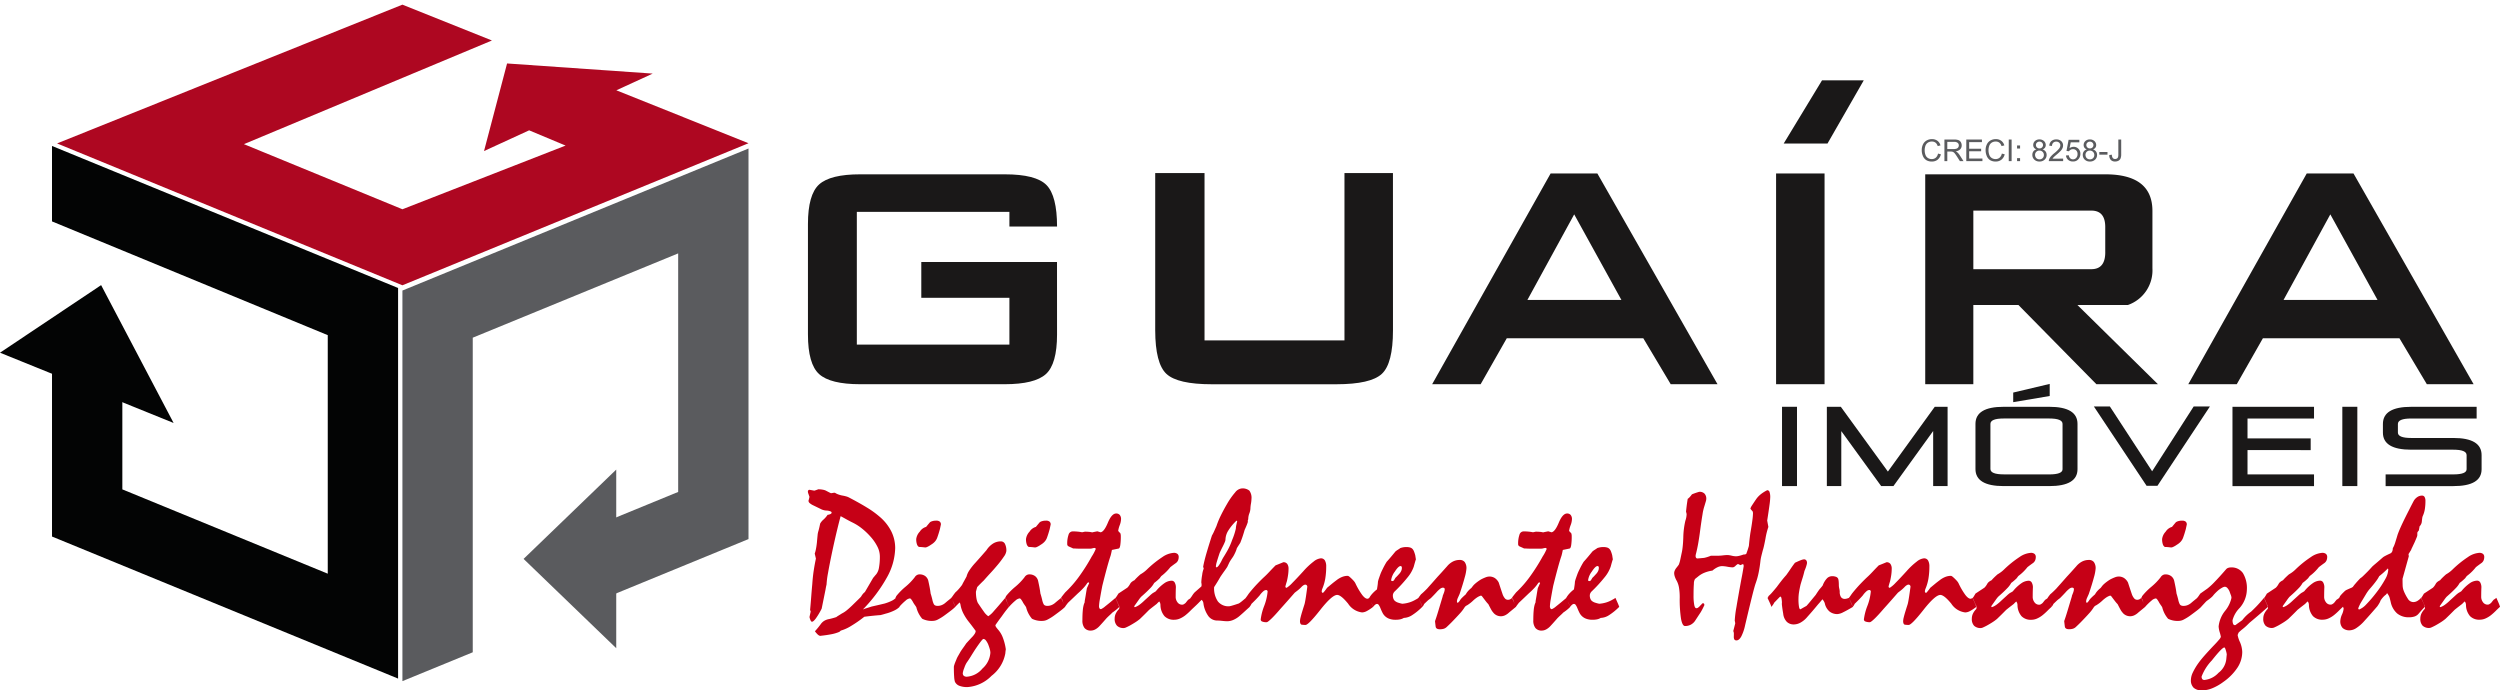
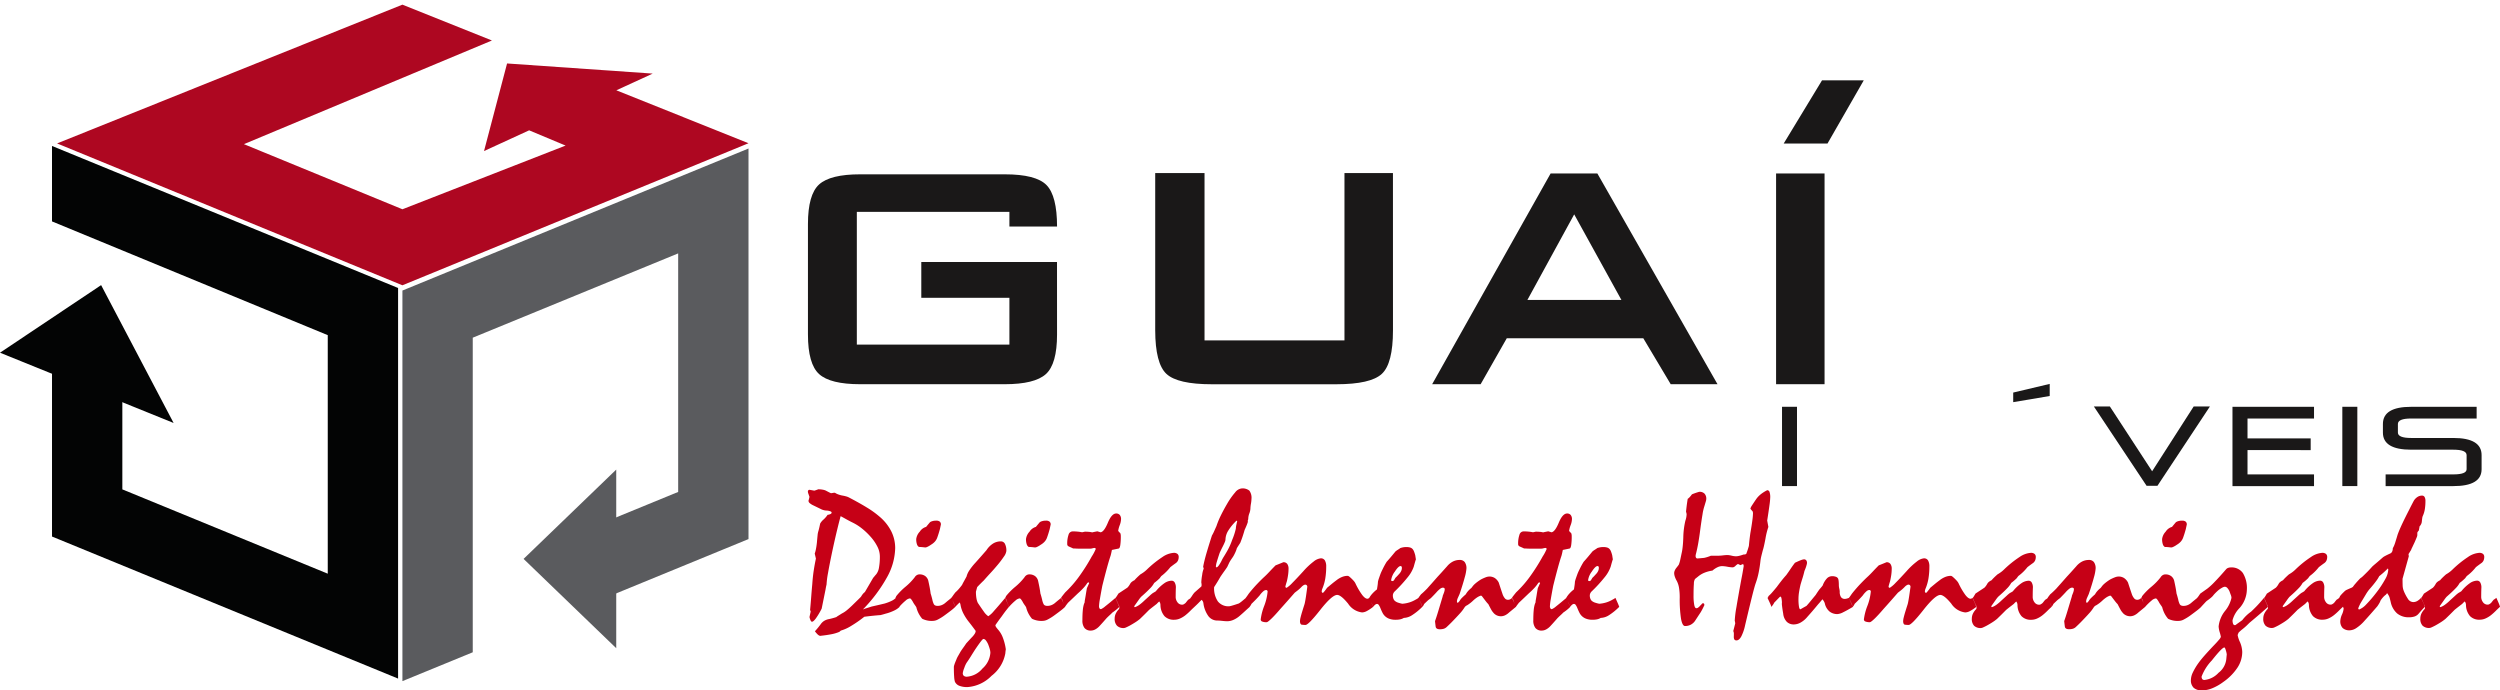
<svg xmlns="http://www.w3.org/2000/svg" width="289.418" height="79.918" viewBox="0 0 289.418 79.918">
  <defs>
    <radialGradient id="a" cx="0.5" cy="0.5" r="0.94" gradientTransform="matrix(0.406, 0, 0, -1, -0.195, 5.302)" gradientUnits="objectBoundingBox">
      <stop offset="0" stop-color="#e50019" />
      <stop offset="1" stop-color="#ae0721" />
    </radialGradient>
  </defs>
  <g transform="translate(-2009.7 178.657)">
    <path d="M16.477,15.31v8.734L48.4,37.213V64.828l-23.78-9.761V38.045l-8.142-1.834V60.526L56.542,76.971V31.753Z" transform="translate(1999.243 -177.07)" fill="#030404" />
    <path d="M12.621,33.455,24.326,25.63l8.392,15.96Z" transform="translate(1997.08 -171.28)" fill="#030404" />
    <path d="M82.53,15.5,42.465,31.943V77.16l8.142-3.341V37.4l23.781-9.759V55.257L58.154,61.92l5.259,6.642L82.53,60.714Z" transform="translate(2013.822 -176.964)" fill="#5a5b5e" />
    <path d="M62.178,59.991,51.451,49.651l10.727-10.34Z" transform="translate(2018.862 -163.606)" fill="#5a5b5e" />
    <path d="M0,16.066,39.979,0,50.343,4.15l-28.712,12,18.349,7.538L58.87,16.315l-4.22-1.766-5.223,2.4,2.668-10.14L68.957,7.982,64.745,9.916l15.3,6.128L39.979,32.488Z" transform="translate(2016.307 -178.119)" stroke="rgba(0,0,0,0)" stroke-miterlimit="10" stroke-width="1" fill="url(#a)" />
    <g transform="translate(0 -87)">
      <path d="M101.378,33.393q0,3.416-1.294,4.585t-4.756,1.171H78.591q-3.463,0-4.756-1.171t-1.294-4.585V20.61q0-3.416,1.294-4.588t4.756-1.171H95.328q3.611,0,4.83,1.244t1.221,4.8H95.863V19.195H78.2V34.564H95.863V29.149h-10.2V25h15.711Z" transform="translate(2030.693 -86.327)" fill="#1a1818" />
      <path d="M125.819,32.957q0,3.854-1.294,5.05t-5.245,1.2H104.836q-3.952,0-5.243-1.2t-1.3-5.05v-18.2h5.71v19.37h16.2V14.758h5.613Z" transform="translate(2045.142 -86.38)" fill="#1a1818" />
      <path d="M151.867,39.183h-5.417l-3.172-5.317H127.471l-3.024,5.317h-5.613L132.546,14.79h5.415Zm-11.125-9.756-5.465-9.906-5.417,9.906Z" transform="translate(2056.663 -86.362)" fill="#1a1818" />
      <path d="M149.953,43.061h-5.612v-24.4h5.612Zm4.538-35.18-4.2,7.319H145.22l4.439-7.319Z" transform="translate(2070.971 -90.237)" fill="#1a1818" />
-       <path d="M182.341,39.15h-7.123l-9.029-9.172h-5.22V39.15H155.4v-24.3h20.837q5.465,0,5.465,4.244v6.636a4.247,4.247,0,0,1-2.832,4.246h-5.855Zm-6.1-15.273V20.951q0-1.9-1.611-1.9H160.97v6.781h13.662q1.611,0,1.611-1.951" transform="translate(2077.178 -86.327)" fill="#1a1818" />
-       <path d="M207.943,39.183h-5.415l-3.172-5.317H183.548l-3.024,5.317h-5.613L188.623,14.79h5.417Zm-11.123-9.756-5.465-9.906-5.415,9.906Z" transform="translate(2088.12 -86.362)" fill="#1a1818" />
    </g>
    <path d="M10.875-3.376q.249.555.43,1.042a2.29,2.29,0,0,1-.6.414,5.328,5.328,0,0,1-.872.335q-.136.034-.323.091t-.425.114q-.329.023-.787.068t-1.082.125A14.018,14.018,0,0,1,5.647-.1,4.611,4.611,0,0,1,4.5.413l-.17.147a4.453,4.453,0,0,1-.935.278q-.549.108-1.3.187A.656.656,0,0,1,1.818.861,2.884,2.884,0,0,1,1.5.493q.113-.125.283-.325T2.152-.3a1.452,1.452,0,0,1,.4-.4,1.615,1.615,0,0,1,.595-.221,8.223,8.223,0,0,0,.827-.227,2.347,2.347,0,0,1,.278-.187q.164-.1.368-.232a2.856,2.856,0,0,0,.544-.351q.283-.227.623-.555l.725-.708q.272-.266.329-.334a2.4,2.4,0,0,1,.193-.289,1.39,1.39,0,0,1,.249-.244q.159-.272.4-.685T8.247-5.7a1.954,1.954,0,0,0,.142-.164q.085-.108.2-.232a1.685,1.685,0,0,0,.329-.793,6.989,6.989,0,0,0,.1-1.291,2.556,2.556,0,0,0-.266-1.088,5.287,5.287,0,0,0-.821-1.2,7.891,7.891,0,0,0-.985-.935,5.8,5.8,0,0,0-1.053-.674q-.407-.2-.764-.4t-.651-.357q-.158.566-.4,1.563T3.527-8.847q-.34,1.609-.51,2.594a9.712,9.712,0,0,0-.17,1.325q-.068.283-.113.566L2.282-2.13A8.238,8.238,0,0,1,1.6-.986q-.283.374-.442.374-.08,0-.149-.13a1.924,1.924,0,0,1-.138-.414L1.012-1.8a1.082,1.082,0,0,1-.069-.193q.069-.737.126-1.49t.126-1.5q.057-.839.17-1.575t.249-1.36L1.478-8.5a3.539,3.539,0,0,0,.142-.533q.062-.317.108-.725.045-.521.079-.844a2.162,2.162,0,0,1,.079-.448q.045-.147.1-.374t.119-.544a1.675,1.675,0,0,1,.4-.482,2.937,2.937,0,0,0,.464-.538,1.08,1.08,0,0,0,.351-.1.186.186,0,0,0,.113-.164q0-.079-.13-.136a1.533,1.533,0,0,0-.391-.091,1.726,1.726,0,0,1-.289-.028,1.652,1.652,0,0,1-.334-.1l-.929-.453a1.883,1.883,0,0,1-.45-.272.383.383,0,0,1-.155-.283q.069-.227.115-.453l-.132-.374a.751.751,0,0,1-.052-.227.229.229,0,0,1,.051-.159.181.181,0,0,1,.142-.057q.317.057.555.1.113-.034.227-.074t.227-.085a2.7,2.7,0,0,1,.487.04,1.822,1.822,0,0,1,.329.085q.159.079.329.17t.329.159l.362-.057a.33.33,0,0,1,.125.023,1.667,1.667,0,0,0,.329.164,3.267,3.267,0,0,0,.442.13q.272.045.464.1a1.633,1.633,0,0,1,.306.108q1.2.623,2.1,1.173a10.558,10.558,0,0,1,1.49,1.071,5.411,5.411,0,0,1,1.371,1.723,4.367,4.367,0,0,1,.442,1.916,7.236,7.236,0,0,1-.94,3.367,17.411,17.411,0,0,1-2.8,3.741,4.22,4.22,0,0,1,.419-.148q.261-.08.6-.193.714-.159,1.473-.341a5.07,5.07,0,0,0,.8-.3A1.8,1.8,0,0,0,10.875-3.376Zm-.068,0,.068-.079.034-.113a7.541,7.541,0,0,1,1.076-1.093A6.964,6.964,0,0,0,13.05-5.755a.715.715,0,0,1,.261-.261.616.616,0,0,1,.295-.079,1.1,1.1,0,0,1,.668.2.97.97,0,0,1,.363.595q.079.351.147.708t.113.719q.079.227.193.685a2.042,2.042,0,0,0,.17.527.342.342,0,0,0,.17.164.691.691,0,0,0,.283.051,1.291,1.291,0,0,0,.419-.074,1.491,1.491,0,0,0,.442-.255q.17-.147.357-.3l.368-.3.453,1.042a5.143,5.143,0,0,1-.481.413q-.3.232-.719.538a5.8,5.8,0,0,1-.793.5,1.261,1.261,0,0,1-.5.164,2.446,2.446,0,0,1-1.337-.238,3.2,3.2,0,0,1-.68-1.325,1.592,1.592,0,0,0-.136-.215q-.091-.125-.2-.295a2.655,2.655,0,0,0-.238-.391q-.1-.13-.17-.13a.9.9,0,0,0-.487.244,6.8,6.8,0,0,0-.748.731q-.057-.147-.142-.351t-.176-.476a.626.626,0,0,0-.057-.125A.312.312,0,0,0,10.807-3.376Zm4.735-8.938a.622.622,0,0,1,.413.113.412.412,0,0,1,.13.329q-.068.317-.113.532-.113.408-.2.668t-.13.374a1.41,1.41,0,0,1-.278.436,1.912,1.912,0,0,1-.425.334,2.515,2.515,0,0,1-.436.255.541.541,0,0,1-.244.062q-.193-.023-.368-.04t-.346-.017a.544.544,0,0,1-.232-.306,1.788,1.788,0,0,1-.085-.612,1.516,1.516,0,0,1,.413-.855,1.271,1.271,0,0,1,.731-.549q.193-.238.453-.544a.972.972,0,0,1,.295-.13A1.554,1.554,0,0,1,15.542-12.314Zm1.745,8.938a2.911,2.911,0,0,0,.193-.255q.113-.164.283-.379a3.91,3.91,0,0,0,.34-.334q.193-.21.43-.527.091-.193.221-.425t.3-.549a2.252,2.252,0,0,1,.317-.7,6.761,6.761,0,0,1,.691-.878q.623-.691,1.3-1.473a2.516,2.516,0,0,1,.765-.77,1.693,1.693,0,0,1,.889-.249.525.525,0,0,1,.481.283,1.7,1.7,0,0,1,.164.838,1.412,1.412,0,0,1-.278.634,11.214,11.214,0,0,1-.844,1.1q-.351.419-.736.833t-.759.844q-.17.159-.357.346t-.4.413q-.068.238-.147.532a4.487,4.487,0,0,0,.057.765,2,2,0,0,0,.17.549q.057.079.244.357t.5.719a1.708,1.708,0,0,0,.193.227,2.672,2.672,0,0,0,.261.227,2.789,2.789,0,0,0,.657-.606q.487-.538,1.314-1.524l.43,1.042q-.079.091-.3.368t-.538.731q-.363.476-.736,1.02A.463.463,0,0,0,22.5.045q.108.147.266.329a2.968,2.968,0,0,1,.5.884A6.192,6.192,0,0,1,23.6,2.583q-.011.057-.028.181t-.028.283a4.219,4.219,0,0,1-1.6,2.605,4.311,4.311,0,0,1-2.77,1.3A2.474,2.474,0,0,1,18.21,6.8a.945.945,0,0,1-.5-.459,2.446,2.446,0,0,1-.091-.578q-.034-.43-.034-1.144a1.131,1.131,0,0,1,.062-.266q.062-.2.21-.538a2.746,2.746,0,0,1,.221-.47q.142-.244.3-.527.159-.238.323-.464t.312-.453q.363-.4.646-.7a2.307,2.307,0,0,0,.334-.408.67.67,0,0,0,.119-.34q-.385-.532-.77-1.02a5.775,5.775,0,0,1-.663-1.02,3.461,3.461,0,0,1-.334-1.042.821.821,0,0,0-.091-.215q-.261.249-.51.51a2.8,2.8,0,0,0-.159-.419Q17.468-3,17.287-3.376ZM21,1.382q-.068,0-.312.317t-.663.94q-.238.374-.476.759t-.5.759a2.977,2.977,0,0,0-.261.589,2.479,2.479,0,0,0-.17.589.4.4,0,0,0,.119.317.557.557,0,0,0,.368.1,2.583,2.583,0,0,0,1.79-.946,2.7,2.7,0,0,0,.918-1.818,1.612,1.612,0,0,0-.068-.425q-.068-.244-.181-.538a2.071,2.071,0,0,0-.283-.487A.38.38,0,0,0,21,1.382Zm2.515-4.758.068-.079.034-.113A7.541,7.541,0,0,1,24.7-4.662,6.964,6.964,0,0,0,25.76-5.755a.715.715,0,0,1,.261-.261.616.616,0,0,1,.295-.079,1.1,1.1,0,0,1,.668.2.97.97,0,0,1,.362.595q.079.351.147.708t.113.719q.079.227.193.685a2.042,2.042,0,0,0,.17.527.342.342,0,0,0,.17.164.691.691,0,0,0,.283.051,1.291,1.291,0,0,0,.419-.074,1.491,1.491,0,0,0,.442-.255q.17-.147.357-.3l.368-.3.453,1.042a5.143,5.143,0,0,1-.481.413q-.3.232-.719.538a5.8,5.8,0,0,1-.793.5,1.261,1.261,0,0,1-.5.164,2.446,2.446,0,0,1-1.337-.238,3.2,3.2,0,0,1-.68-1.325,1.592,1.592,0,0,0-.136-.215q-.091-.125-.2-.295a2.656,2.656,0,0,0-.238-.391q-.1-.13-.17-.13a.9.9,0,0,0-.487.244,6.8,6.8,0,0,0-.748.731q-.057-.147-.142-.351t-.176-.476a.626.626,0,0,0-.057-.125A.312.312,0,0,0,23.517-3.376Zm4.735-8.938a.622.622,0,0,1,.413.113.412.412,0,0,1,.13.329q-.068.317-.113.532-.113.408-.2.668t-.13.374a1.41,1.41,0,0,1-.278.436,1.912,1.912,0,0,1-.425.334,2.515,2.515,0,0,1-.436.255.541.541,0,0,1-.244.062q-.193-.023-.368-.04t-.346-.017a.544.544,0,0,1-.232-.306,1.788,1.788,0,0,1-.085-.612,1.516,1.516,0,0,1,.413-.855,1.271,1.271,0,0,1,.731-.549q.193-.238.453-.544a.972.972,0,0,1,.295-.13A1.554,1.554,0,0,1,28.252-12.314ZM30-3.376l.045-.091q.068-.091.176-.227t.255-.317a12.805,12.805,0,0,0,1.569-1.784,21.98,21.98,0,0,0,1.512-2.385,3.28,3.28,0,0,0,.2-.329q.113-.2.249-.51a.138.138,0,0,0-.034-.1.156.156,0,0,0-.113-.034,1.009,1.009,0,0,0-.221.04,1.014,1.014,0,0,1-.232.04H31.991q-.091,0-.3-.011t-.3-.011q-.113-.057-.21-.1t-.187-.085a.528.528,0,0,1-.21-.119.24.24,0,0,1-.074-.176,3.134,3.134,0,0,1,.153-1.11.507.507,0,0,1,.471-.385,5.882,5.882,0,0,1,.6.028,4.766,4.766,0,0,1,.493.074q.17-.034.317-.068a5.092,5.092,0,0,1,.521.023,1.917,1.917,0,0,1,.329.057q.147-.034.289-.062l.312-.062.374.113q.4-.045.845-1.11t.959-1.065a.525.525,0,0,1,.419.17.741.741,0,0,1,.147.5,2.142,2.142,0,0,1-.153.685,3.039,3.039,0,0,0-.176.64.588.588,0,0,0,.061.1.87.87,0,0,0,.117.119.252.252,0,0,1,.095.153,1.08,1.08,0,0,1,.028.266,6.712,6.712,0,0,1-.062,1.048q-.062.368-.2.379l-.768.159q-.023.113-.057.278t-.091.379q-.193.566-.431,1.439t-.534,2.062q-.182.952-.278,1.541a6.091,6.091,0,0,0-.1.793.521.521,0,0,0,.057.272.187.187,0,0,0,.17.091,1.958,1.958,0,0,0,.493-.329q.425-.329,1.184-.974l.442,1.042a3.253,3.253,0,0,1-.317.295q-.2.17-.487.362-.113.125-.283.278t-.374.357q-.2.227-.4.453t-.4.442a1.914,1.914,0,0,1-.532.425,1.1,1.1,0,0,1-.487.13A.907.907,0,0,1,32.71.113a1.383,1.383,0,0,1-.244-.895q0-.657.045-1.138a3.419,3.419,0,0,1,.147-.776,1.23,1.23,0,0,0,.068-.159,1.857,1.857,0,0,1,.034-.306q.034-.193.079-.453.068-.442.147-.884.125-.272.261-.578,0-.057-.091-.1l-.113.068a4.112,4.112,0,0,1-.442.572,7.971,7.971,0,0,1-.646.629q-.578.555-1.178,1.121a1.791,1.791,0,0,1-.125.17q-.091.113-.2.283-.057-.136-.142-.346t-.176-.481a.626.626,0,0,0-.057-.125A.312.312,0,0,0,30-3.376Zm6.638-.5,1.031-.68q.057-.057.136-.153a1.97,1.97,0,0,0,.181-.278.786.786,0,0,1,.21-.249,1.545,1.545,0,0,1,.3-.181,3.647,3.647,0,0,1,.261-.283q.17-.17.43-.4.125-.068.317-.2a3.344,3.344,0,0,0,.419-.346A12.242,12.242,0,0,1,41.727-8.1a2.618,2.618,0,0,1,1.308-.487.647.647,0,0,1,.436.125.443.443,0,0,1,.142.351.977.977,0,0,1-.085.419.762.762,0,0,1-.266.306q-.283.2-.612.453a5.472,5.472,0,0,1-.442.5A5.137,5.137,0,0,1,41.6-5.9q-.113.147-.193.261-.057.057-.215.2a4.972,4.972,0,0,1-.419.34,2.635,2.635,0,0,1-.493.646q-.379.4-1.014.952a3.616,3.616,0,0,0-.283.362q-.2.283-.532.748l.079.1a1.924,1.924,0,0,0,.521-.272,5.292,5.292,0,0,0,.6-.51l.629-.572a3.629,3.629,0,0,1,.346-.289l.159-.091q.079-.045.181-.113a4.777,4.777,0,0,1,.974-.923,1.546,1.546,0,0,1,.838-.3.409.409,0,0,1,.362.187,1.149,1.149,0,0,1,.147.561q-.023.566-.023,1.088a1.025,1.025,0,0,0,.2.651.648.648,0,0,0,.549.289.386.386,0,0,0,.2-.057,1.275,1.275,0,0,0,.2-.147q.079-.1.153-.193t.153-.181a1.344,1.344,0,0,0,.13-.079,1.081,1.081,0,0,0,.164-.136q.159.34.266.595a4.282,4.282,0,0,1,.164.447q-.261.238-.515.493a6.523,6.523,0,0,1-.538.481,2.914,2.914,0,0,1-.657.391,1.659,1.659,0,0,1-.634.13,1.485,1.485,0,0,1-1.133-.419,2.035,2.035,0,0,1-.464-1.269.822.822,0,0,0-.028-.21.607.607,0,0,0-.119-.221q-.057.057-.125.119t-.159.164L40.7-2.39q-.221.17-.515.408-.4.408-.668.668t-.385.374a4.894,4.894,0,0,1-.527.385q-.3.193-.674.4-.238.125-.408.2a.725.725,0,0,1-.249.074,1.081,1.081,0,0,1-.8-.266A1.134,1.134,0,0,1,36.2-.974a1.357,1.357,0,0,1,.13-.583,1.927,1.927,0,0,1,.391-.538,1.639,1.639,0,0,0,.023-.238.288.288,0,0,0-.028-.119q-.028-.062-.074-.142l-.153-.357q-.085-.2-.187-.425a1.219,1.219,0,0,0,.13-.176Q36.522-3.682,36.635-3.874Zm8.349.5a1.961,1.961,0,0,0,.2-.278,2.718,2.718,0,0,1,.272-.357l.748-.657a.124.124,0,0,0,.051-.091q.006-.057.006-.159a1.485,1.485,0,0,0-.034-.238,6.114,6.114,0,0,1,.1-.872,2.756,2.756,0,0,1,.181-.736l-.068-.215q.147-.759.413-1.66t.606-1.954a3.872,3.872,0,0,0,.238-.459l.283-.629a9.535,9.535,0,0,1,.51-1.235q.317-.646.714-1.325a8.542,8.542,0,0,1,.946-1.348,1.114,1.114,0,0,1,.742-.453,1.234,1.234,0,0,1,.9.255,1.4,1.4,0,0,1,.244.957,3.851,3.851,0,0,1-.062.561,3.865,3.865,0,0,0-.062.572,1.772,1.772,0,0,1-.125.544,1.944,1.944,0,0,0-.125.646.559.559,0,0,1-.057.181l.011.159q-.045.159-.136.385t-.238.544q-.079.283-.2.657t-.295.816q-.068.113-.176.278t-.232.368a2.228,2.228,0,0,1-.113.34q-.079.193-.215.453a2.233,2.233,0,0,1-.181.295q-.113.159-.272.408a3.145,3.145,0,0,0-.147.283l-.181.385q-.125.193-.329.476t-.464.668q-.351.623-.725,1.189a2.67,2.67,0,0,0,.436,1.66,1.555,1.555,0,0,0,1.308.561,2.093,2.093,0,0,0,.34-.079q.283-.079.782-.249a3.542,3.542,0,0,0,.351-.255q.2-.164.464-.391l.442,1.042q-.295.261-.589.532t-.6.532a2.827,2.827,0,0,1-.714.447,1.827,1.827,0,0,1-.714.153q-.181,0-.555-.04T48.1-.748a1.292,1.292,0,0,1-1.048-.51,3.279,3.279,0,0,1-.583-1.529.785.785,0,0,0-.062-.181.746.746,0,0,0-.142-.181q-.147.147-.346.351t-.481.464Zm5.4-8.893-.079-.045a5.713,5.713,0,0,0-.957,1.155,2.063,2.063,0,0,0-.323,1.054.863.863,0,0,1-.074.266q-.074.187-.221.481-.181.351-.374.77-.215.634-.329,1.031a2.4,2.4,0,0,0-.113.566l.068.091q.1-.011.249-.2a3.944,3.944,0,0,0,.34-.566,3.958,3.958,0,0,1,.261-.476q.17-.272.385-.646a7.246,7.246,0,0,0,.578-1.28,7.814,7.814,0,0,0,.43-1.314,2.553,2.553,0,0,1,.062-.447Q50.342-12.053,50.387-12.268Zm.986,8.893q.068-.079.159-.21t.2-.289q.5-.623.97-1.116t.89-.878q.216-.2.522-.527t.715-.742q.408-.159.9-.363a.528.528,0,0,1,.453.2.948.948,0,0,1,.147.572,5.017,5.017,0,0,1-.051.685q-.051.368-.142.753-.1.306-.17.589A.179.179,0,0,0,56-4.582a.142.142,0,0,0,.113.04,3.4,3.4,0,0,0,.657-.566q.487-.487,1.28-1.359A8.191,8.191,0,0,1,59.24-7.584a1.568,1.568,0,0,1,.816-.368.526.526,0,0,1,.481.244,1.369,1.369,0,0,1,.153.719,8.467,8.467,0,0,1-.1,1.331,5.269,5.269,0,0,1-.351,1.229.869.869,0,0,0-.057.193,1.046,1.046,0,0,0-.011.147q0,.079.136.147a1.863,1.863,0,0,0,.209-.227q.119-.147.277-.374l.52-.43q.26-.215.566-.442a2.6,2.6,0,0,1,.645-.379,1.74,1.74,0,0,1,.645-.13.218.218,0,0,1,.113.034,1.036,1.036,0,0,1,.113.079,5.173,5.173,0,0,1,.43.413,1.529,1.529,0,0,1,.238.323,8.175,8.175,0,0,0,.787,1.354q.345.447.605.447a.251.251,0,0,0,.113-.028.643.643,0,0,0,.113-.074q.261.555.442,1.042a4.862,4.862,0,0,1-.724.481,1.243,1.243,0,0,1-.555.164A2.241,2.241,0,0,1,63.23-2.7Q62.4-3.716,61.957-3.716q-.589,0-1.958,1.739T58.289-.238a4,4,0,0,1-.453-.034A.24.24,0,0,1,57.7-.413a.654.654,0,0,1-.045-.255,1.98,1.98,0,0,1,.068-.447q.068-.278.181-.651.147-.476.238-.759a2.312,2.312,0,0,0,.1-.4q.034-.147.1-.578T58.5-4.645a.26.26,0,0,0-.068-.193.217.217,0,0,0-.159-.068.381.381,0,0,0-.176.051,1.135,1.135,0,0,0-.221.164q-.136.147-.3.295t-.527.419l-.81.923q-.413.47-.844.946-.68.793-1.082,1.172T53.8-.555a1.309,1.309,0,0,1-.517-.079.255.255,0,0,1-.176-.238,6.414,6.414,0,0,1,.4-1.558,6.171,6.171,0,0,0,.4-1.671.176.176,0,0,0-.051-.13.177.177,0,0,0-.13-.051.552.552,0,0,0-.324.153,2.614,2.614,0,0,0-.426.481q-.159.181-.386.419t-.557.555a.857.857,0,0,1-.091.176,1.713,1.713,0,0,1-.125.164,2.8,2.8,0,0,0-.159-.419Q51.554-3,51.373-3.376Zm14.3,0a2.927,2.927,0,0,1,.351-.481,4.249,4.249,0,0,1,.544-.5q.034-.227.068-.447a4.376,4.376,0,0,0,.045-.447,3.353,3.353,0,0,1,.108-.374q.074-.215.164-.464t.278-.623a8.935,8.935,0,0,1,.459-.838q.238-.261.5-.572t.521-.629a2.485,2.485,0,0,1,.272-.193,3.446,3.446,0,0,0,.295-.2,2.557,2.557,0,0,1,.306-.079,1.91,1.91,0,0,1,.374-.034,1.53,1.53,0,0,1,.459.057.612.612,0,0,1,.289.193.977.977,0,0,1,.153.272,3.617,3.617,0,0,1,.142.442q.034.227.079.5,0-.068-.04.057t-.119.4l-.1.363A3.983,3.983,0,0,1,70.1-5.732,16.629,16.629,0,0,1,68.6-4.1a.707.707,0,0,0-.136.2.585.585,0,0,0-.057.255.977.977,0,0,0,.085.419.592.592,0,0,0,.244.272,1.092,1.092,0,0,0,.289.136,3.951,3.951,0,0,0,.47.125,3.628,3.628,0,0,0,.8-.147,3.387,3.387,0,0,0,.646-.272q.057-.034.181-.1a1.348,1.348,0,0,0,.249-.164q.147.329.261.589t.181.453a6.855,6.855,0,0,1-1.172.957,1.886,1.886,0,0,1-.969.323,1.3,1.3,0,0,1-.413.164,2.591,2.591,0,0,1-.549.051,2.051,2.051,0,0,1-.742-.125,1.385,1.385,0,0,1-.538-.363,1.341,1.341,0,0,1-.227-.334q-.113-.221-.238-.527a1.685,1.685,0,0,0-.193-.368.257.257,0,0,0-.2-.119.354.354,0,0,0-.2.085,1.459,1.459,0,0,0-.249.255,2.8,2.8,0,0,0-.159-.419Q65.85-3,65.669-3.376Zm3.625-3.682q-.249,0-.668.651a2.14,2.14,0,0,0-.419.957.133.133,0,0,0,.028.1.175.175,0,0,0,.119.028.234.234,0,0,0,.2-.13l.147-.244q.125-.113.244-.244l.232-.255a1.248,1.248,0,0,0,.2-.317.8.8,0,0,0,.068-.317A.3.3,0,0,0,69.413-7,.132.132,0,0,0,69.294-7.057Zm2.073,3.682a1.608,1.608,0,0,1,.119-.176l.176-.232q.113-.091.295-.261t.408-.4q.2-.227.5-.561l.714-.81q.181-.193.453-.493t.646-.719a2.182,2.182,0,0,1,.68-.555,1.7,1.7,0,0,1,.77-.181.7.7,0,0,1,.6.255,1.216,1.216,0,0,1,.193.742,4.908,4.908,0,0,1-.193,1q-.193.736-.6,1.948l-.193.43a1.2,1.2,0,0,0-.091.261.955.955,0,0,0-.023.17.3.3,0,0,0,.079.17.474.474,0,0,0,.108-.091q.051-.057.119-.136A1.557,1.557,0,0,1,76.4-3.37q.187-.187.447-.413a1.985,1.985,0,0,1,.266-.379,2.673,2.673,0,0,1,.368-.346,1.289,1.289,0,0,0,.119-.147,2.6,2.6,0,0,1,.176-.215,3.776,3.776,0,0,1,.351-.306,5.691,5.691,0,0,1,.476-.329,5.013,5.013,0,0,1,.549-.249,1.246,1.246,0,0,1,.425-.091,1.151,1.151,0,0,1,.623.17,1.357,1.357,0,0,1,.464.532q.227.7.43,1.3a1.571,1.571,0,0,0,.278.521.456.456,0,0,0,.346.17.611.611,0,0,0,.266-.057.709.709,0,0,0,.221-.17l.453,1.042-.4.329-.4.329a1.786,1.786,0,0,1-.487.334,1.15,1.15,0,0,1-.453.1,1.146,1.146,0,0,1-.5-.113,1.1,1.1,0,0,1-.408-.34,1.634,1.634,0,0,1-.227-.334q-.136-.244-.317-.606a4.042,4.042,0,0,1-.334-.391q-.187-.244-.436-.572l-.1-.034a1.745,1.745,0,0,0-.424.2,3.588,3.588,0,0,0-.447.351A4.231,4.231,0,0,1,77-2.515a.671.671,0,0,0-.305.261,4.711,4.711,0,0,1-.543.7q-.385.43-.962,1.02-.147.147-.294.289T74.6.034a.861.861,0,0,1-.334.176,1.566,1.566,0,0,1-.413.051q-.453,0-.493-.312T73.287-.68q.17-.476.385-1.189t.5-1.665a.436.436,0,0,1,.039-.153q.039-.1.1-.255a1.719,1.719,0,0,0,.078-.255.935.935,0,0,0,.022-.187.151.151,0,0,0-.057-.125.29.29,0,0,0-.181-.045.573.573,0,0,0-.3.136,3,3,0,0,0-.447.43q-.317.34-.51.532a1.449,1.449,0,0,1-.261.227A2.321,2.321,0,0,0,72.381-3q-.153.147-.346.329l-.068.136a.963.963,0,0,1-.147.2,2.8,2.8,0,0,0-.159-.419Q71.548-3,71.367-3.376Zm10.83,0,.045-.091q.068-.091.176-.227t.255-.317a12.805,12.805,0,0,0,1.569-1.784,21.98,21.98,0,0,0,1.512-2.385,3.28,3.28,0,0,0,.2-.329q.113-.2.249-.51a.138.138,0,0,0-.034-.1.156.156,0,0,0-.113-.034,1.009,1.009,0,0,0-.221.04,1.014,1.014,0,0,1-.232.04H84.191q-.091,0-.3-.011t-.3-.011q-.113-.057-.21-.1t-.187-.085a.528.528,0,0,1-.21-.119.24.24,0,0,1-.074-.176,3.134,3.134,0,0,1,.153-1.11.507.507,0,0,1,.471-.385,5.882,5.882,0,0,1,.6.028,4.766,4.766,0,0,1,.493.074q.17-.034.317-.068a5.092,5.092,0,0,1,.521.023,1.917,1.917,0,0,1,.329.057q.147-.034.289-.062l.312-.062.374.113q.4-.045.845-1.11t.959-1.065a.525.525,0,0,1,.419.17.741.741,0,0,1,.147.5,2.142,2.142,0,0,1-.153.685,3.039,3.039,0,0,0-.176.64.588.588,0,0,0,.061.1.871.871,0,0,0,.117.119.252.252,0,0,1,.095.153,1.08,1.08,0,0,1,.028.266,6.711,6.711,0,0,1-.062,1.048q-.062.368-.2.379l-.768.159q-.023.113-.057.278t-.091.379q-.193.566-.431,1.439t-.534,2.062q-.182.952-.278,1.541a6.092,6.092,0,0,0-.1.793.521.521,0,0,0,.057.272.187.187,0,0,0,.17.091,1.958,1.958,0,0,0,.493-.329q.425-.329,1.184-.974l.442,1.042a3.254,3.254,0,0,1-.317.295q-.2.17-.487.362-.113.125-.283.278t-.374.357q-.2.227-.4.453t-.4.442a1.914,1.914,0,0,1-.532.425,1.1,1.1,0,0,1-.487.13A.907.907,0,0,1,84.91.113a1.383,1.383,0,0,1-.244-.895q0-.657.045-1.138a3.419,3.419,0,0,1,.147-.776,1.229,1.229,0,0,0,.068-.159,1.857,1.857,0,0,1,.034-.306q.034-.193.079-.453.068-.442.147-.884.125-.272.261-.578,0-.057-.091-.1l-.113.068a4.112,4.112,0,0,1-.442.572,7.97,7.97,0,0,1-.646.629q-.578.555-1.178,1.121a1.791,1.791,0,0,1-.125.17q-.091.113-.2.283-.057-.136-.142-.346t-.176-.481a.626.626,0,0,0-.057-.125A.312.312,0,0,0,82.2-3.376Zm6.276,0a2.927,2.927,0,0,1,.351-.481,4.249,4.249,0,0,1,.544-.5q.034-.227.068-.447a4.376,4.376,0,0,0,.045-.447,3.353,3.353,0,0,1,.108-.374q.074-.215.164-.464t.278-.623a8.935,8.935,0,0,1,.459-.838q.238-.261.5-.572t.521-.629a2.485,2.485,0,0,1,.272-.193,3.446,3.446,0,0,0,.295-.2,2.557,2.557,0,0,1,.306-.079,1.91,1.91,0,0,1,.374-.034,1.53,1.53,0,0,1,.459.057.612.612,0,0,1,.289.193.977.977,0,0,1,.153.272A3.617,3.617,0,0,1,93.8-8.3q.034.227.079.5,0-.068-.04.057t-.119.4l-.1.363A3.983,3.983,0,0,1,92.9-5.732a16.629,16.629,0,0,1-1.5,1.631.707.707,0,0,0-.136.2.585.585,0,0,0-.057.255.977.977,0,0,0,.085.419.592.592,0,0,0,.244.272,1.092,1.092,0,0,0,.289.136,3.951,3.951,0,0,0,.47.125,3.628,3.628,0,0,0,.8-.147,3.387,3.387,0,0,0,.646-.272q.057-.034.181-.1a1.348,1.348,0,0,0,.249-.164q.147.329.261.589t.181.453a6.855,6.855,0,0,1-1.172.957,1.886,1.886,0,0,1-.969.323,1.3,1.3,0,0,1-.413.164,2.591,2.591,0,0,1-.549.051,2.051,2.051,0,0,1-.742-.125,1.385,1.385,0,0,1-.538-.363,1.341,1.341,0,0,1-.227-.334q-.113-.221-.238-.527a1.685,1.685,0,0,0-.193-.368.257.257,0,0,0-.2-.119.354.354,0,0,0-.2.085,1.459,1.459,0,0,0-.249.255,2.8,2.8,0,0,0-.159-.419Q88.654-3,88.473-3.376ZM92.1-7.057q-.249,0-.668.651a2.14,2.14,0,0,0-.419.957.133.133,0,0,0,.028.1.175.175,0,0,0,.119.028.234.234,0,0,0,.2-.13l.147-.244q.125-.113.244-.244l.232-.255a1.248,1.248,0,0,0,.2-.317.8.8,0,0,0,.068-.317A.3.3,0,0,0,92.217-7,.132.132,0,0,0,92.1-7.057Zm19.643-8.779a.279.279,0,0,1,.272.21,1.792,1.792,0,0,1,.079.606,8.324,8.324,0,0,1-.091.935q-.091.674-.261,1.762l.136.736q-.091.261-.182.612t-.159.77q-.091.476-.164.8t-.142.532q-.091.351-.165.651a4.8,4.8,0,0,0-.108.595q-.079.714-.21,1.354a8.523,8.523,0,0,1-.346,1.229q-.147.43-.448,1.643t-.766,3.183a5.185,5.185,0,0,1-.454,1.325q-.25.442-.545.442a.294.294,0,0,1-.215-.068.412.412,0,0,1-.091-.238.446.446,0,0,1-.006-.125q.006-.068.006-.4a.768.768,0,0,0-.068-.249l.227-.884a1.762,1.762,0,0,0-.057-.317,12.534,12.534,0,0,1,.2-1.6q.2-1.206.572-3.234.136-.668.261-1.461a.573.573,0,0,0-.023-.193.088.088,0,0,0-.091-.057q-.125.056-.261.113l-.283-.136a1.208,1.208,0,0,0-.278.209.6.6,0,0,1-.312.186,3.911,3.911,0,0,1-.629-.073,3.9,3.9,0,0,0-.617-.073,1.282,1.282,0,0,0-.532.13,2.6,2.6,0,0,0-.589.39,3.891,3.891,0,0,0-.946.254,2.79,2.79,0,0,0-.731.446q-.159.124-.34.271a1.073,1.073,0,0,0-.13.561q-.04.482-.04,1.321A5.83,5.83,0,0,0,103.3-2.54q.079.363.238.363a.328.328,0,0,0,.181-.051,1.242,1.242,0,0,0,.193-.164,2.116,2.116,0,0,1,.159-.164.889.889,0,0,0,.147-.176l.091-.012a.114.114,0,0,1,.119.045.3.3,0,0,1,.04.17q-.113.249-.221.453t-.187.34q-.351.533-.691,1.054a1.432,1.432,0,0,1-.487.419,1.4,1.4,0,0,1-.657.147q-.3,0-.457-.828a14.8,14.8,0,0,1-.152-2.472,6.767,6.767,0,0,0-.079-1.106,2.664,2.664,0,0,0-.259-.811,2.546,2.546,0,0,1-.237-.522,1.388,1.388,0,0,1-.068-.386.786.786,0,0,1,.062-.283,1.268,1.268,0,0,1,.187-.317q.147-.181.232-.3a.491.491,0,0,0,.1-.2,3.4,3.4,0,0,0,.13-.476q.062-.294.142-.679a5.8,5.8,0,0,0,.125-.736q.057-.476.079-1.144a9.27,9.27,0,0,1,.238-1.925,2.465,2.465,0,0,0,.147-.781l-.068-.283q.023-.238.068-.611t.125-.86a1.41,1.41,0,0,0,.227-.2,2.83,2.83,0,0,0,.261-.323,7.423,7.423,0,0,1,.85-.294.8.8,0,0,1,.612.215.855.855,0,0,1,.2.612,1.173,1.173,0,0,1-.062.317q-.062.2-.153.51a5.653,5.653,0,0,0-.221.963q-.119.7-.266,1.8-.1.793-.221,1.489t-.278,1.3a1.116,1.116,0,0,0-.034.193.406.406,0,0,0,.057.244.2.2,0,0,0,.17.074q.419-.034.759-.068a4.246,4.246,0,0,0,.782-.249h.872a5.015,5.015,0,0,0,.527-.04,4.989,4.989,0,0,1,.515-.04,2.407,2.407,0,0,1,.481.073,2.435,2.435,0,0,0,.5.073,1.784,1.784,0,0,0,.351-.045,3.823,3.823,0,0,0,.521-.158.8.8,0,0,0,.249-.034q.1-.034.1-.1.057-.147.13-.363t.153-.5q.023-.261.062-.623t.108-.85q.159-.906.232-1.484a7.5,7.5,0,0,0,.074-.816.616.616,0,0,0-.023-.17.238.238,0,0,0-.079-.125q-.091-.1-.2-.249a1.383,1.383,0,0,1,.17-.351q.261-.4.442-.663a2.8,2.8,0,0,1,.295-.379,3.177,3.177,0,0,1,.436-.379A4.578,4.578,0,0,1,111.741-15.837Zm.034,12.461a.293.293,0,0,0,.074-.079.21.21,0,0,0,.028-.113A3.926,3.926,0,0,0,112.313-4q.244-.278.549-.651.249-.34.515-.68t.572-.68q.249-.34.493-.708t.515-.719q.453-.215.7-.306a1.248,1.248,0,0,1,.34-.091.322.322,0,0,1,.261.108.472.472,0,0,1,.091.312.793.793,0,0,1-.034.193q-.034.125-.079.272-.079.227-.181.464-.091.4-.215.793t-.238.782q-.113.487-.176.895a4.982,4.982,0,0,0-.062.748,5.147,5.147,0,0,0,.062.94q.062.306.176.272.113-.068.283-.164t.4-.221q.2-.215.459-.532t.617-.748q.2-.317.419-.623l.187-.215q.108-.125.2-.249a2.385,2.385,0,0,1,.481-.81.823.823,0,0,1,.595-.266,1.238,1.238,0,0,1,.47.074.441.441,0,0,1,.244.221,1.09,1.09,0,0,1,.057.272,4.56,4.56,0,0,1,.023.51,1.884,1.884,0,0,0,.051.362,1.873,1.873,0,0,1,.051.351,1.1,1.1,0,0,0,.147.629.516.516,0,0,0,.453.21.837.837,0,0,0,.215-.034q.125-.034.249-.079l.453,1.042q-.68.408-1.116.617a1.722,1.722,0,0,1-.651.21,1.426,1.426,0,0,1-.929-.295,1.705,1.705,0,0,1-.532-.872.871.871,0,0,0-.1-.272,1.668,1.668,0,0,0-.187-.272q-.1.113-.232.272t-.278.317q-.306.374-.612.731t-.623.708a2.761,2.761,0,0,1-.8.674,1.64,1.64,0,0,1-.753.21,1.145,1.145,0,0,1-.838-.312,1.579,1.579,0,0,1-.408-.923q-.1-.589-.136-.918a1.433,1.433,0,0,1-.011-.4,3.375,3.375,0,0,0-.062-.5q-.04-.17-.119-.17l-.068.034-.646.668a1.307,1.307,0,0,1-.113.2q-.079.119-.215.289a2.8,2.8,0,0,0-.159-.419Q111.956-3,111.775-3.376Zm9.425,0q.068-.079.159-.21t.2-.289q.5-.623.97-1.116t.89-.878q.216-.2.522-.527t.715-.742q.408-.159.9-.363a.528.528,0,0,1,.453.2.948.948,0,0,1,.147.572,5.017,5.017,0,0,1-.051.685q-.051.368-.142.753-.1.306-.17.589a.179.179,0,0,0,.034.119.142.142,0,0,0,.113.04,3.4,3.4,0,0,0,.657-.566q.487-.487,1.28-1.359a8.191,8.191,0,0,1,1.189-1.116,1.568,1.568,0,0,1,.816-.368.526.526,0,0,1,.481.244,1.369,1.369,0,0,1,.153.719,8.467,8.467,0,0,1-.1,1.331,5.269,5.269,0,0,1-.351,1.229.869.869,0,0,0-.057.193,1.046,1.046,0,0,0-.011.147q0,.079.136.147a1.863,1.863,0,0,0,.209-.227q.119-.147.277-.374l.52-.43q.26-.215.566-.442a2.6,2.6,0,0,1,.645-.379,1.74,1.74,0,0,1,.645-.13.218.218,0,0,1,.113.034,1.036,1.036,0,0,1,.113.079,5.177,5.177,0,0,1,.43.413,1.53,1.53,0,0,1,.238.323,8.175,8.175,0,0,0,.787,1.354q.345.447.605.447a.251.251,0,0,0,.113-.028.643.643,0,0,0,.113-.074q.261.555.442,1.042a4.862,4.862,0,0,1-.724.481,1.243,1.243,0,0,1-.555.164A2.241,2.241,0,0,1,133.057-2.7q-.832-1.014-1.273-1.014-.589,0-1.958,1.739T128.115-.238a4,4,0,0,1-.453-.034.24.24,0,0,1-.136-.142.654.654,0,0,1-.045-.255,1.98,1.98,0,0,1,.068-.447q.068-.278.181-.651.147-.476.238-.759a2.312,2.312,0,0,0,.1-.4q.034-.147.1-.578t.164-1.144a.26.26,0,0,0-.068-.193.217.217,0,0,0-.159-.068.381.381,0,0,0-.176.051,1.136,1.136,0,0,0-.221.164q-.136.147-.3.295t-.527.419l-.81.923q-.413.47-.844.946-.68.793-1.082,1.172t-.515.379a1.309,1.309,0,0,1-.517-.079.255.255,0,0,1-.176-.238,6.414,6.414,0,0,1,.4-1.558,6.171,6.171,0,0,0,.4-1.671.176.176,0,0,0-.051-.13.177.177,0,0,0-.13-.051.552.552,0,0,0-.324.153,2.614,2.614,0,0,0-.426.481q-.159.181-.386.419t-.557.555a.856.856,0,0,1-.091.176,1.713,1.713,0,0,1-.125.164,2.8,2.8,0,0,0-.159-.419Q121.381-3,121.2-3.376Zm14.659-.5,1.031-.68q.057-.057.136-.153a1.972,1.972,0,0,0,.181-.278.786.786,0,0,1,.21-.249,1.545,1.545,0,0,1,.3-.181,3.645,3.645,0,0,1,.261-.283q.17-.17.43-.4.125-.068.317-.2a3.346,3.346,0,0,0,.419-.346A12.242,12.242,0,0,1,140.95-8.1a2.618,2.618,0,0,1,1.308-.487.647.647,0,0,1,.436.125.443.443,0,0,1,.142.351.977.977,0,0,1-.085.419.762.762,0,0,1-.266.306q-.283.2-.612.453a5.473,5.473,0,0,1-.442.5,5.136,5.136,0,0,1-.612.527q-.113.147-.193.261-.057.057-.215.2a4.97,4.97,0,0,1-.419.34,2.634,2.634,0,0,1-.493.646q-.379.4-1.014.952a3.616,3.616,0,0,0-.283.362q-.2.283-.532.748l.079.1a1.924,1.924,0,0,0,.521-.272,5.292,5.292,0,0,0,.6-.51l.629-.572a3.63,3.63,0,0,1,.346-.289L140-4.021q.079-.045.181-.113a4.777,4.777,0,0,1,.974-.923,1.546,1.546,0,0,1,.838-.3.409.409,0,0,1,.363.187,1.149,1.149,0,0,1,.147.561q-.023.566-.023,1.088a1.025,1.025,0,0,0,.2.651.649.649,0,0,0,.549.289.386.386,0,0,0,.2-.057,1.276,1.276,0,0,0,.2-.147q.079-.1.153-.193t.153-.181a1.345,1.345,0,0,0,.13-.079,1.081,1.081,0,0,0,.164-.136q.159.34.266.595a4.282,4.282,0,0,1,.164.447q-.261.238-.515.493a6.524,6.524,0,0,1-.538.481,2.915,2.915,0,0,1-.657.391,1.659,1.659,0,0,1-.634.13,1.485,1.485,0,0,1-1.133-.419,2.035,2.035,0,0,1-.464-1.269.822.822,0,0,0-.028-.21.607.607,0,0,0-.119-.221q-.057.057-.125.119t-.159.164l-.368.283q-.221.17-.515.408-.4.408-.668.668t-.385.374a4.9,4.9,0,0,1-.527.385q-.3.193-.674.4-.238.125-.408.2a.725.725,0,0,1-.249.074,1.081,1.081,0,0,1-.8-.266,1.134,1.134,0,0,1-.261-.821,1.357,1.357,0,0,1,.13-.583,1.926,1.926,0,0,1,.391-.538,1.64,1.64,0,0,0,.023-.238.288.288,0,0,0-.028-.119q-.028-.062-.074-.142l-.153-.357q-.085-.2-.187-.425a1.22,1.22,0,0,0,.13-.176Q135.745-3.682,135.858-3.874Zm8.349.5a1.608,1.608,0,0,1,.119-.176l.176-.232q.113-.091.295-.261t.408-.4q.2-.227.5-.561l.714-.81q.181-.193.453-.493t.646-.719a2.183,2.183,0,0,1,.68-.555,1.7,1.7,0,0,1,.77-.181.7.7,0,0,1,.6.255,1.216,1.216,0,0,1,.193.742,4.908,4.908,0,0,1-.193,1q-.193.736-.6,1.948l-.193.43a1.2,1.2,0,0,0-.091.261.954.954,0,0,0-.023.17.3.3,0,0,0,.079.17.474.474,0,0,0,.108-.091q.051-.057.119-.136a1.556,1.556,0,0,1,.278-.357q.187-.187.447-.413a1.985,1.985,0,0,1,.266-.379,2.673,2.673,0,0,1,.368-.346,1.289,1.289,0,0,0,.119-.147,2.6,2.6,0,0,1,.176-.215,3.776,3.776,0,0,1,.351-.306,5.694,5.694,0,0,1,.476-.329A5.012,5.012,0,0,1,152-5.755a1.246,1.246,0,0,1,.425-.091,1.151,1.151,0,0,1,.623.17,1.357,1.357,0,0,1,.464.532q.227.7.43,1.3a1.571,1.571,0,0,0,.278.521.456.456,0,0,0,.346.17.611.611,0,0,0,.266-.057.709.709,0,0,0,.221-.17l.453,1.042-.4.329-.4.329a1.786,1.786,0,0,1-.487.334,1.15,1.15,0,0,1-.453.1,1.146,1.146,0,0,1-.5-.113,1.1,1.1,0,0,1-.408-.34,1.634,1.634,0,0,1-.227-.334q-.136-.244-.317-.606a4.043,4.043,0,0,1-.334-.391q-.187-.244-.436-.572l-.1-.034a1.745,1.745,0,0,0-.424.2,3.588,3.588,0,0,0-.447.351,4.232,4.232,0,0,1-.736.566.671.671,0,0,0-.305.261,4.711,4.711,0,0,1-.543.7q-.385.43-.962,1.02-.147.147-.294.289t-.294.278a.861.861,0,0,1-.334.176,1.566,1.566,0,0,1-.413.051q-.453,0-.493-.312t-.074-.629q.17-.476.385-1.189t.5-1.665a.436.436,0,0,1,.039-.153q.039-.1.1-.255a1.719,1.719,0,0,0,.078-.255.935.935,0,0,0,.022-.187.151.151,0,0,0-.057-.125.29.29,0,0,0-.181-.045.573.573,0,0,0-.3.136,3,3,0,0,0-.447.43q-.317.34-.51.532a1.449,1.449,0,0,1-.261.227,2.322,2.322,0,0,0-.266.227q-.153.147-.346.329l-.068.136a.963.963,0,0,1-.147.2,2.8,2.8,0,0,0-.159-.419Q144.388-3,144.207-3.376Zm10.83,0,.068-.079.034-.113a7.541,7.541,0,0,1,1.076-1.093,6.965,6.965,0,0,0,1.065-1.093.715.715,0,0,1,.261-.261.616.616,0,0,1,.295-.079,1.1,1.1,0,0,1,.668.2.97.97,0,0,1,.363.595q.079.351.147.708t.113.719q.079.227.193.685a2.041,2.041,0,0,0,.17.527.342.342,0,0,0,.17.164.691.691,0,0,0,.283.051,1.291,1.291,0,0,0,.419-.074,1.491,1.491,0,0,0,.442-.255q.17-.147.357-.3l.368-.3.453,1.042a5.144,5.144,0,0,1-.481.413q-.3.232-.719.538a5.8,5.8,0,0,1-.793.5,1.261,1.261,0,0,1-.5.164,2.446,2.446,0,0,1-1.337-.238,3.2,3.2,0,0,1-.68-1.325,1.593,1.593,0,0,0-.136-.215q-.091-.125-.2-.295a2.654,2.654,0,0,0-.238-.391q-.1-.13-.17-.13a.9.9,0,0,0-.487.244,6.8,6.8,0,0,0-.748.731q-.057-.147-.142-.351t-.176-.476a.625.625,0,0,0-.057-.125A.312.312,0,0,0,155.037-3.376Zm4.735-8.938a.622.622,0,0,1,.413.113.412.412,0,0,1,.13.329q-.068.317-.113.532-.113.408-.2.668t-.13.374a1.41,1.41,0,0,1-.278.436,1.913,1.913,0,0,1-.425.334,2.516,2.516,0,0,1-.436.255.54.54,0,0,1-.244.062q-.193-.023-.368-.04t-.346-.017a.544.544,0,0,1-.232-.306,1.788,1.788,0,0,1-.085-.612,1.516,1.516,0,0,1,.413-.855,1.271,1.271,0,0,1,.731-.549q.193-.238.453-.544a.972.972,0,0,1,.295-.13A1.554,1.554,0,0,1,159.772-12.314Zm1.745,8.938a2.031,2.031,0,0,0,.182-.232q.079-.119.182-.266l.805-.566a7.358,7.358,0,0,0,.828-.759q.544-.555,1.339-1.473a.55.55,0,0,1,.238-.17.911.911,0,0,1,.329-.057,1.587,1.587,0,0,1,1.39.651,3.349,3.349,0,0,1,.459,1.931,3.322,3.322,0,0,1-.828,2.1,3.162,3.162,0,0,0-.828,1.422,1.058,1.058,0,0,0,.068.436.211.211,0,0,0,.193.142l.079-.011q.147-.113.34-.249t.442-.317a4.6,4.6,0,0,1,1.01-.974q.2-.181.59-.578t.919-1.031l.454,1.042q-.34.317-.879.782T167.574-.487q-.125.125-.318.312t-.476.413q-.091.068-.215.176t-.249.232q-.057.136-.113.283a3.3,3.3,0,0,0,.267.81,3.1,3.1,0,0,1,.267,1.15,3.33,3.33,0,0,1-.544,1.8,6.191,6.191,0,0,1-1.633,1.66,5.879,5.879,0,0,1-1.3.742,3.2,3.2,0,0,1-1.174.244,1.381,1.381,0,0,1-.97-.3,1.186,1.186,0,0,1-.323-.912,2.124,2.124,0,0,1,.227-.867,7.148,7.148,0,0,1,.669-1.116q.272-.374.692-.85t.987-1.076q.465-.476.68-.742a.949.949,0,0,0,.215-.334,4.421,4.421,0,0,0-.13-.521,2.851,2.851,0,0,1-.13-.68,3.468,3.468,0,0,1,.743-1.8,3.569,3.569,0,0,0,.743-1.507.9.9,0,0,0-.068-.323q-.068-.176-.159-.436a1.43,1.43,0,0,0-.267-.408.4.4,0,0,0-.278-.125.75.75,0,0,0-.289.1,3.027,3.027,0,0,0-.471.317q-.216.193-.374.357a2.443,2.443,0,0,0-.238.278,2.486,2.486,0,0,1-.238.227,5.585,5.585,0,0,1-.465.351,2.59,2.59,0,0,0-.216.215l-.454.487Zm3.426,6.559a2.294,2.294,0,0,0-.1-.459q-.1-.357-.182-.357-.261,0-1.446,1.5a5.512,5.512,0,0,0-1.185,1.863.467.467,0,0,0,.079.3.291.291,0,0,0,.238.1A2.553,2.553,0,0,0,163.99,5.3a2.282,2.282,0,0,0,.9-1.569Q164.92,3.41,164.943,3.183Zm4.651-7.057,1.031-.68q.057-.057.136-.153a1.972,1.972,0,0,0,.181-.278.786.786,0,0,1,.21-.249,1.545,1.545,0,0,1,.3-.181,3.645,3.645,0,0,1,.261-.283q.17-.17.43-.4.125-.068.317-.2a3.346,3.346,0,0,0,.419-.346A12.242,12.242,0,0,1,174.685-8.1a2.618,2.618,0,0,1,1.308-.487.647.647,0,0,1,.436.125.443.443,0,0,1,.142.351.977.977,0,0,1-.085.419.762.762,0,0,1-.266.306q-.283.2-.612.453a5.473,5.473,0,0,1-.442.5,5.136,5.136,0,0,1-.612.527q-.113.147-.193.261-.057.057-.215.2a4.97,4.97,0,0,1-.419.34,2.634,2.634,0,0,1-.493.646q-.379.4-1.014.952a3.616,3.616,0,0,0-.283.362q-.2.283-.532.748l.079.1a1.924,1.924,0,0,0,.521-.272,5.292,5.292,0,0,0,.6-.51l.629-.572a3.63,3.63,0,0,1,.346-.289l.159-.091q.079-.045.181-.113a4.777,4.777,0,0,1,.974-.923,1.546,1.546,0,0,1,.838-.3.409.409,0,0,1,.363.187,1.149,1.149,0,0,1,.147.561q-.023.566-.023,1.088a1.025,1.025,0,0,0,.2.651.649.649,0,0,0,.549.289.386.386,0,0,0,.2-.057,1.276,1.276,0,0,0,.2-.147q.079-.1.153-.193t.153-.181a1.345,1.345,0,0,0,.13-.079,1.081,1.081,0,0,0,.164-.136q.159.34.266.595a4.282,4.282,0,0,1,.164.447q-.261.238-.515.493a6.524,6.524,0,0,1-.538.481,2.915,2.915,0,0,1-.657.391,1.659,1.659,0,0,1-.634.13,1.485,1.485,0,0,1-1.133-.419,2.035,2.035,0,0,1-.464-1.269.822.822,0,0,0-.028-.21.607.607,0,0,0-.119-.221q-.057.057-.125.119t-.159.164l-.368.283q-.221.17-.515.408-.4.408-.668.668t-.385.374a4.9,4.9,0,0,1-.527.385q-.3.193-.674.4-.238.125-.408.2a.725.725,0,0,1-.249.074,1.081,1.081,0,0,1-.8-.266,1.134,1.134,0,0,1-.261-.821,1.357,1.357,0,0,1,.13-.583,1.926,1.926,0,0,1,.391-.538,1.64,1.64,0,0,0,.023-.238.288.288,0,0,0-.028-.119q-.028-.062-.074-.142l-.153-.357q-.085-.2-.187-.425a1.22,1.22,0,0,0,.13-.176Q169.48-3.682,169.593-3.874Zm8.349.5.068-.079.034-.113a4.576,4.576,0,0,1,.351-.391q.147-.142.227-.221a1,1,0,0,1,.249-.147q.193-.091.521-.227l.147-.091a3.6,3.6,0,0,1,.283-.363q.2-.238.487-.544a.879.879,0,0,1,.17-.147,1.814,1.814,0,0,0,.238-.2q.272-.261.544-.538t.51-.549q.1-.1.419-.368t.861-.742a2.791,2.791,0,0,1,.283-.164q.2-.108.532-.255a.449.449,0,0,0,.221-.221.9.9,0,0,0,.074-.391,2.42,2.42,0,0,0,.176-.357,4.692,4.692,0,0,0,.164-.493q.113-.351.176-.572a2.9,2.9,0,0,1,.1-.3q.193-.51.521-1.2t.782-1.569q.227-.464.532-1.031a1.391,1.391,0,0,1,.43-.425.96.96,0,0,1,.5-.142.326.326,0,0,1,.3.159.906.906,0,0,1,.1.464,6.108,6.108,0,0,1-.068.929,3,3,0,0,1-.249.827,1,1,0,0,0-.057.238q-.023.159-.045.385a.807.807,0,0,1-.085.306,1.2,1.2,0,0,1-.187.272.925.925,0,0,1-.023.187q-.023.108-.045.255l-.159.2a.523.523,0,0,0-.023.164v.2a.929.929,0,0,1-.079.266q-.079.2-.238.561l-.289.612a1.852,1.852,0,0,0-.119.283,1.679,1.679,0,0,0-.119.181q-.074.125-.176.283l.034.249-.725,2.605q0,.43.011.736a1.928,1.928,0,0,0,.068.487,3.424,3.424,0,0,0,.187.47,5.189,5.189,0,0,0,.334.595.813.813,0,0,0,.295.312.724.724,0,0,0,.363.1.915.915,0,0,0,.436-.119,1.733,1.733,0,0,0,.447-.368q.136.295.255.555t.2.487a1.772,1.772,0,0,0-.244.232q-.187.2-.493.561a1.035,1.035,0,0,1-.447.312,1.927,1.927,0,0,1-.651.1,2.093,2.093,0,0,1-1.382-.442,2.4,2.4,0,0,1-.748-1.325l-.079-.317q-.034-.136-.068-.249a1.8,1.8,0,0,0-.272-.464q-.079.113-.125.17a1.9,1.9,0,0,0-.3.261,2.9,2.9,0,0,0-.334.43,1.487,1.487,0,0,1-.125.278,4.471,4.471,0,0,1-.249.391q-.363.419-.736.844t-.748.833a4.554,4.554,0,0,1-.94.833,1.485,1.485,0,0,1-.748.266,1.157,1.157,0,0,1-.838-.266,1.122,1.122,0,0,1-.272-.833,2.107,2.107,0,0,1,.193-.731,2.1,2.1,0,0,0,.193-.7l-.068-.181Zm5.7-3.24a.515.515,0,0,0-.045-.17q-.17.17-.419.4t-.589.5a3.657,3.657,0,0,1-.363.572q-.283.391-.793.969a4.581,4.581,0,0,0-.4.583l-.612,1.014a6.325,6.325,0,0,0-.261.578.214.214,0,0,0,.091.147,2.248,2.248,0,0,0,.833-.595,15.166,15.166,0,0,0,1.172-1.365,11.823,11.823,0,0,0,1.042-1.58A2.451,2.451,0,0,0,183.64-6.616Zm4.135,2.741,1.031-.68q.057-.057.136-.153a1.972,1.972,0,0,0,.181-.278.786.786,0,0,1,.21-.249,1.545,1.545,0,0,1,.3-.181,3.645,3.645,0,0,1,.261-.283q.17-.17.43-.4.125-.068.317-.2a3.346,3.346,0,0,0,.419-.346A12.242,12.242,0,0,1,192.867-8.1a2.618,2.618,0,0,1,1.308-.487.647.647,0,0,1,.436.125.443.443,0,0,1,.142.351.977.977,0,0,1-.085.419.762.762,0,0,1-.266.306q-.283.2-.612.453a5.473,5.473,0,0,1-.442.5,5.136,5.136,0,0,1-.612.527q-.113.147-.193.261-.057.057-.215.2a4.97,4.97,0,0,1-.419.34,2.634,2.634,0,0,1-.493.646q-.379.4-1.014.952a3.616,3.616,0,0,0-.283.362q-.2.283-.532.748l.079.1a1.924,1.924,0,0,0,.521-.272,5.292,5.292,0,0,0,.6-.51l.629-.572a3.63,3.63,0,0,1,.346-.289l.159-.091q.079-.045.181-.113a4.777,4.777,0,0,1,.974-.923,1.546,1.546,0,0,1,.838-.3.409.409,0,0,1,.363.187,1.149,1.149,0,0,1,.147.561q-.023.566-.023,1.088a1.025,1.025,0,0,0,.2.651.649.649,0,0,0,.549.289.386.386,0,0,0,.2-.057,1.276,1.276,0,0,0,.2-.147q.079-.1.153-.193t.153-.181a1.345,1.345,0,0,0,.13-.079,1.081,1.081,0,0,0,.164-.136q.159.34.266.595a4.282,4.282,0,0,1,.164.447q-.261.238-.515.493a6.524,6.524,0,0,1-.538.481,2.915,2.915,0,0,1-.657.391,1.659,1.659,0,0,1-.634.13,1.485,1.485,0,0,1-1.133-.419,2.035,2.035,0,0,1-.464-1.269.822.822,0,0,0-.028-.21.607.607,0,0,0-.119-.221q-.057.057-.125.119t-.159.164l-.368.283q-.221.17-.515.408-.4.408-.668.668t-.385.374a4.9,4.9,0,0,1-.527.385q-.3.193-.674.4-.238.125-.408.2a.725.725,0,0,1-.249.074,1.081,1.081,0,0,1-.8-.266,1.134,1.134,0,0,1-.261-.821,1.357,1.357,0,0,1,.13-.583,1.926,1.926,0,0,1,.391-.538,1.64,1.64,0,0,0,.023-.238.288.288,0,0,0-.028-.119q-.028-.062-.074-.142l-.153-.357q-.085-.2-.187-.425a1.22,1.22,0,0,0,.13-.176Q187.662-3.682,187.775-3.874Z" transform="translate(2102.541 -106.069)" fill="#c60016" />
    <g transform="translate(0 -87)">
      <path d="M188.3,37.381V40.2H196v1.357h-9.441v-9.18H196v1.354H188.3v2.3h7.313v1.357Z" transform="translate(2081.588 -76.937)" fill="#1a1818" />
      <rect width="1.734" height="9.18" transform="translate(2216 -44.565)" fill="#1a1818" />
-       <path d="M171.5,32.372h1.617l5.449,7.5,5.425-7.5h1.487v9.18h-1.67V35.176l-4.6,6.376h-1.421l-4.615-6.363v6.363H171.5Z" transform="translate(2049.689 -76.937)" fill="#1a1818" />
-       <path d="M177.091,34.355q0-1.986,3.274-1.982h5.265q3.275,0,3.274,1.982v5.237q0,1.962-3.274,1.961h-5.265q-3.275,0-3.274-1.982ZM185.63,40.2c1.025,0,1.542-.2,1.542-.6V34.355c0-.421-.517-.628-1.542-.628h-5.265c-1.028,0-1.542.207-1.542.628v5.216q0,.624,1.542.625Z" transform="translate(2061.303 -76.936)" fill="#1a1818" />
      <rect width="1.737" height="9.18" transform="translate(2280.865 -44.565)" fill="#1a1818" />
      <path d="M188.761,41.539H187.5l-6.1-9.18h1.852l4.892,7.5,4.81-7.5h1.879Z" transform="translate(2070.702 -76.96)" fill="#1a1818" />
      <path d="M200.748,35.983q3.275,0,3.274,1.985V39.6q0,1.958-3.274,1.955h-7.837V40.2h7.837c1.025,0,1.539-.2,1.539-.6V37.968q0-.628-1.539-.628h-4.876q-3.275,0-3.274-1.98v-1q0-1.986,3.274-1.985h7.576v1.354h-7.576c-1.028,0-1.539.212-1.539.631v1c0,.413.511.623,1.539.623Z" transform="translate(2092.965 -76.937)" fill="#1a1818" />
      <path d="M2242.764-46.211V-45.1l4.225-.713v-1.4Z" fill="#1a1818" />
    </g>
-     <path d="M2.058-.878l.332.084a1.116,1.116,0,0,1-.375.623,1.034,1.034,0,0,1-.662.214A1.19,1.19,0,0,1,.693-.122,1.03,1.03,0,0,1,.307-.6a1.7,1.7,0,0,1-.132-.672,1.476,1.476,0,0,1,.15-.683A1.025,1.025,0,0,1,.749-2.4a1.243,1.243,0,0,1,.608-.151,1.027,1.027,0,0,1,.632.191.994.994,0,0,1,.357.538l-.326.077a.774.774,0,0,0-.253-.4.674.674,0,0,0-.417-.125.81.81,0,0,0-.483.138.731.731,0,0,0-.273.372,1.5,1.5,0,0,0-.079.481,1.529,1.529,0,0,0,.093.558A.694.694,0,0,0,.9-.359a.812.812,0,0,0,.426.118A.713.713,0,0,0,1.8-.4.822.822,0,0,0,2.058-.878ZM2.8,0V-2.505H3.914a1.478,1.478,0,0,1,.509.068A.557.557,0,0,1,4.7-2.2a.711.711,0,0,1,.1.378.63.63,0,0,1-.173.449A.874.874,0,0,1,4.1-1.14a.86.86,0,0,1,.2.125,1.723,1.723,0,0,1,.275.333L5.011,0H4.594L4.262-.521q-.145-.226-.239-.345a.752.752,0,0,0-.168-.167A.5.5,0,0,0,3.7-1.1a1,1,0,0,0-.185-.012H3.134V0Zm.332-1.4h.713A1.069,1.069,0,0,0,4.2-1.447.378.378,0,0,0,4.4-1.6a.407.407,0,0,0,.067-.225.373.373,0,0,0-.129-.292.6.6,0,0,0-.408-.115H3.134ZM5.332,0V-2.505H7.144v.3H5.664v.767H7.05v.294H5.664V-.3H7.2V0ZM9.447-.878l.332.084A1.116,1.116,0,0,1,9.4-.172a1.034,1.034,0,0,1-.662.214,1.19,1.19,0,0,1-.659-.165A1.03,1.03,0,0,1,7.7-.6a1.7,1.7,0,0,1-.132-.672,1.476,1.476,0,0,1,.15-.683A1.025,1.025,0,0,1,8.139-2.4a1.243,1.243,0,0,1,.608-.151,1.027,1.027,0,0,1,.632.191.994.994,0,0,1,.357.538l-.326.077a.774.774,0,0,0-.253-.4.674.674,0,0,0-.417-.125.81.81,0,0,0-.483.138.731.731,0,0,0-.273.372,1.5,1.5,0,0,0-.079.481A1.529,1.529,0,0,0,8-.715a.694.694,0,0,0,.29.356.812.812,0,0,0,.426.118A.713.713,0,0,0,9.186-.4.822.822,0,0,0,9.447-.878Zm.8.878V-2.505h.332V0Zm.962-1.465v-.35h.35v.35Zm0,1.465V-.35h.35V0Zm2.247-1.359a.579.579,0,0,1-.284-.2.523.523,0,0,1-.092-.311.608.608,0,0,1,.2-.46.729.729,0,0,1,.523-.186.734.734,0,0,1,.528.191.617.617,0,0,1,.2.464.511.511,0,0,1-.091.3.577.577,0,0,1-.278.2.674.674,0,0,1,.351.243.667.667,0,0,1,.12.4.72.72,0,0,1-.227.54.826.826,0,0,1-.6.219.825.825,0,0,1-.6-.22.73.73,0,0,1-.227-.548.662.662,0,0,1,.124-.409A.62.62,0,0,1,13.453-1.359Zm-.062-.521a.39.39,0,0,0,.115.291.406.406,0,0,0,.3.113.4.4,0,0,0,.291-.112.37.37,0,0,0,.114-.274.384.384,0,0,0-.117-.285.4.4,0,0,0-.291-.115.4.4,0,0,0-.292.113A.363.363,0,0,0,13.392-1.88Zm-.1,1.157a.557.557,0,0,0,.062.255.44.44,0,0,0,.185.191.542.542,0,0,0,.265.068.5.5,0,0,0,.364-.142.485.485,0,0,0,.144-.361.493.493,0,0,0-.148-.367.507.507,0,0,0-.37-.145.486.486,0,0,0-.36.144A.488.488,0,0,0,13.292-.723Zm3.25.427V0H14.887a.544.544,0,0,1,.036-.214,1.13,1.13,0,0,1,.2-.333,3.173,3.173,0,0,1,.4-.379,3.412,3.412,0,0,0,.552-.531.635.635,0,0,0,.144-.37.411.411,0,0,0-.131-.308.472.472,0,0,0-.341-.126.48.48,0,0,0-.355.133.5.5,0,0,0-.135.369l-.316-.032a.778.778,0,0,1,.244-.539.834.834,0,0,1,.569-.185.794.794,0,0,1,.571.2.656.656,0,0,1,.21.5.752.752,0,0,1-.062.3,1.147,1.147,0,0,1-.2.306,4.975,4.975,0,0,1-.474.441q-.277.232-.355.315a1.011,1.011,0,0,0-.13.167Zm.33-.361L17.2-.684a.579.579,0,0,0,.167.355.452.452,0,0,0,.315.119.491.491,0,0,0,.376-.167.631.631,0,0,0,.154-.444.57.57,0,0,0-.148-.415.516.516,0,0,0-.387-.152.536.536,0,0,0-.268.068.521.521,0,0,0-.188.175l-.289-.038.243-1.287h1.246v.294h-1l-.135.673a.815.815,0,0,1,.473-.157.75.75,0,0,1,.554.227.794.794,0,0,1,.226.584.912.912,0,0,1-.2.588.794.794,0,0,1-.658.3.81.81,0,0,1-.558-.191A.747.747,0,0,1,16.873-.656Zm2.42-.7a.579.579,0,0,1-.284-.2.523.523,0,0,1-.092-.311.608.608,0,0,1,.2-.46.729.729,0,0,1,.523-.186.734.734,0,0,1,.528.191.617.617,0,0,1,.2.464.511.511,0,0,1-.091.3.577.577,0,0,1-.278.2.674.674,0,0,1,.351.243.667.667,0,0,1,.12.4.72.72,0,0,1-.227.54.826.826,0,0,1-.6.219.825.825,0,0,1-.6-.22.73.73,0,0,1-.227-.548.662.662,0,0,1,.124-.409A.62.62,0,0,1,19.293-1.359Zm-.062-.521a.39.39,0,0,0,.115.291.406.406,0,0,0,.3.113.4.4,0,0,0,.291-.112.37.37,0,0,0,.114-.274.384.384,0,0,0-.117-.285.4.4,0,0,0-.291-.115.4.4,0,0,0-.292.113A.363.363,0,0,0,19.231-1.88Zm-.1,1.157a.557.557,0,0,0,.062.255.44.44,0,0,0,.185.191.542.542,0,0,0,.265.068.5.5,0,0,0,.364-.142.485.485,0,0,0,.144-.361A.493.493,0,0,0,20-1.08a.507.507,0,0,0-.37-.145.486.486,0,0,0-.36.144A.488.488,0,0,0,19.132-.723Zm1.6-.029v-.309h.945v.309Zm1.155.041.3-.041a.64.64,0,0,0,.108.393.339.339,0,0,0,.265.106.4.4,0,0,0,.215-.057A.294.294,0,0,0,22.9-.466a1.038,1.038,0,0,0,.034-.314V-2.505h.332V-.8a1.244,1.244,0,0,1-.076.487.542.542,0,0,1-.241.263.792.792,0,0,1-.387.091.653.653,0,0,1-.505-.19A.783.783,0,0,1,21.887-.711Z" transform="translate(2232 -160)" fill="#5a5b5e" />
  </g>
</svg>